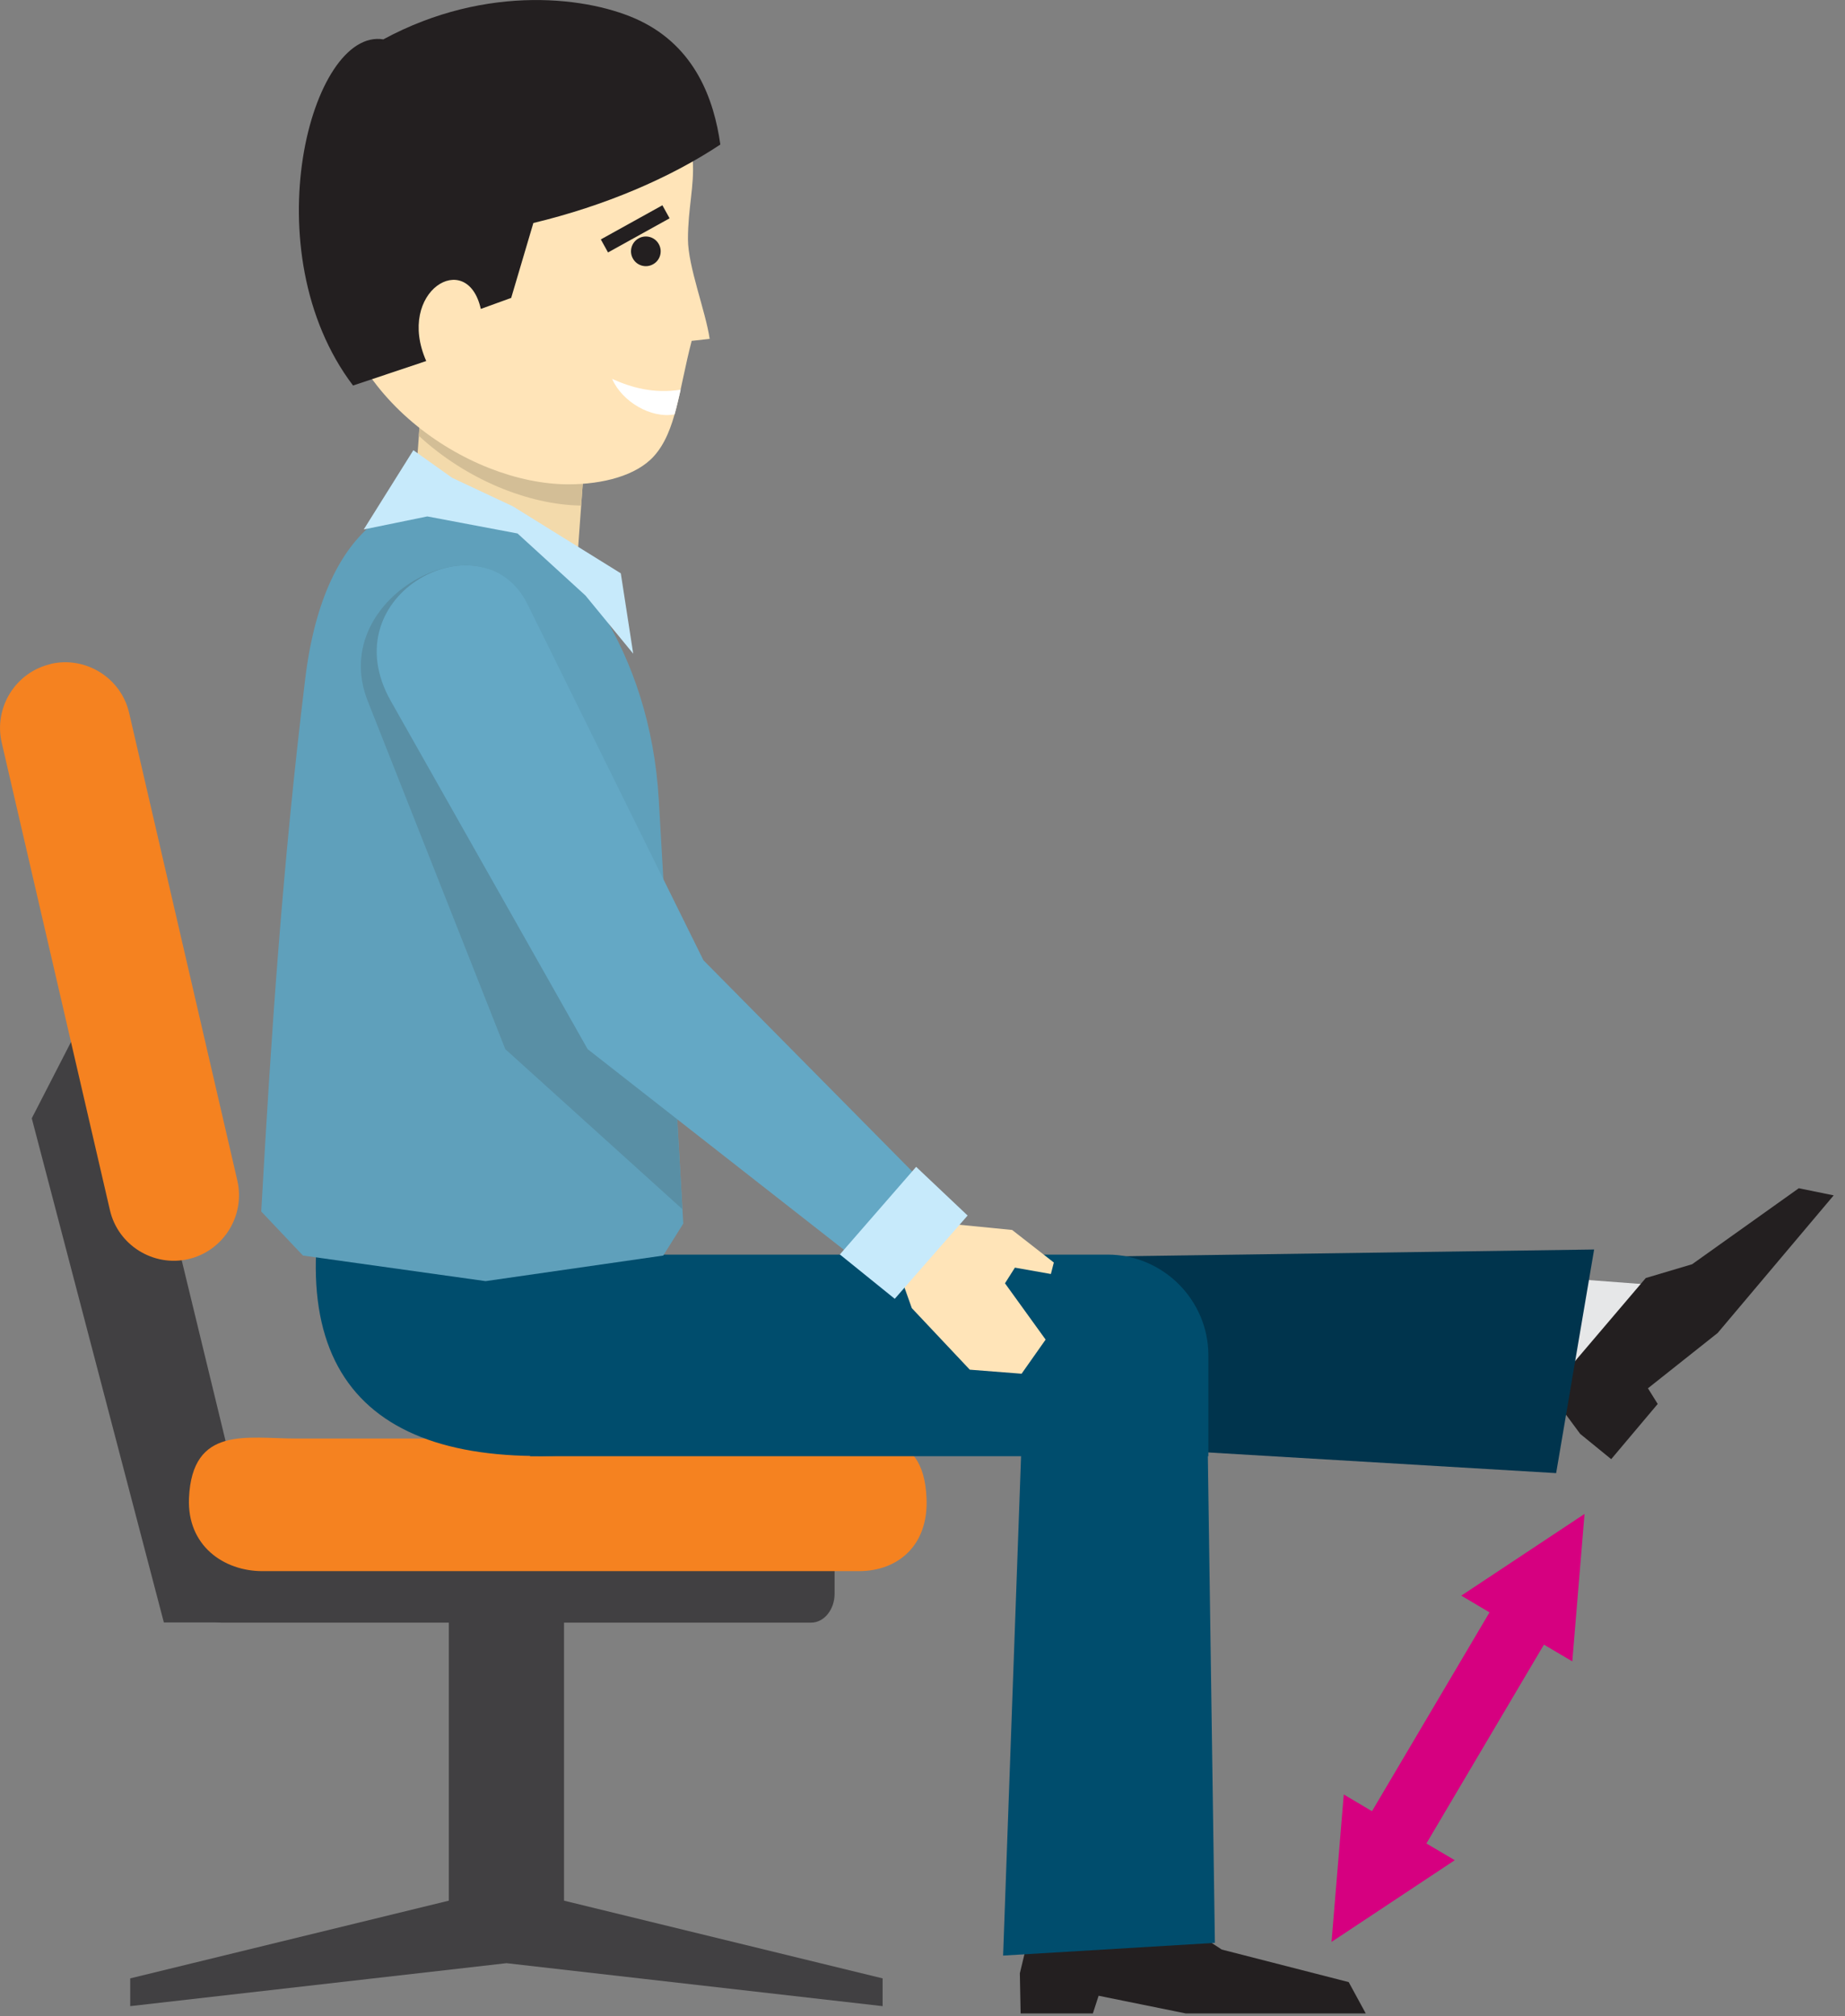
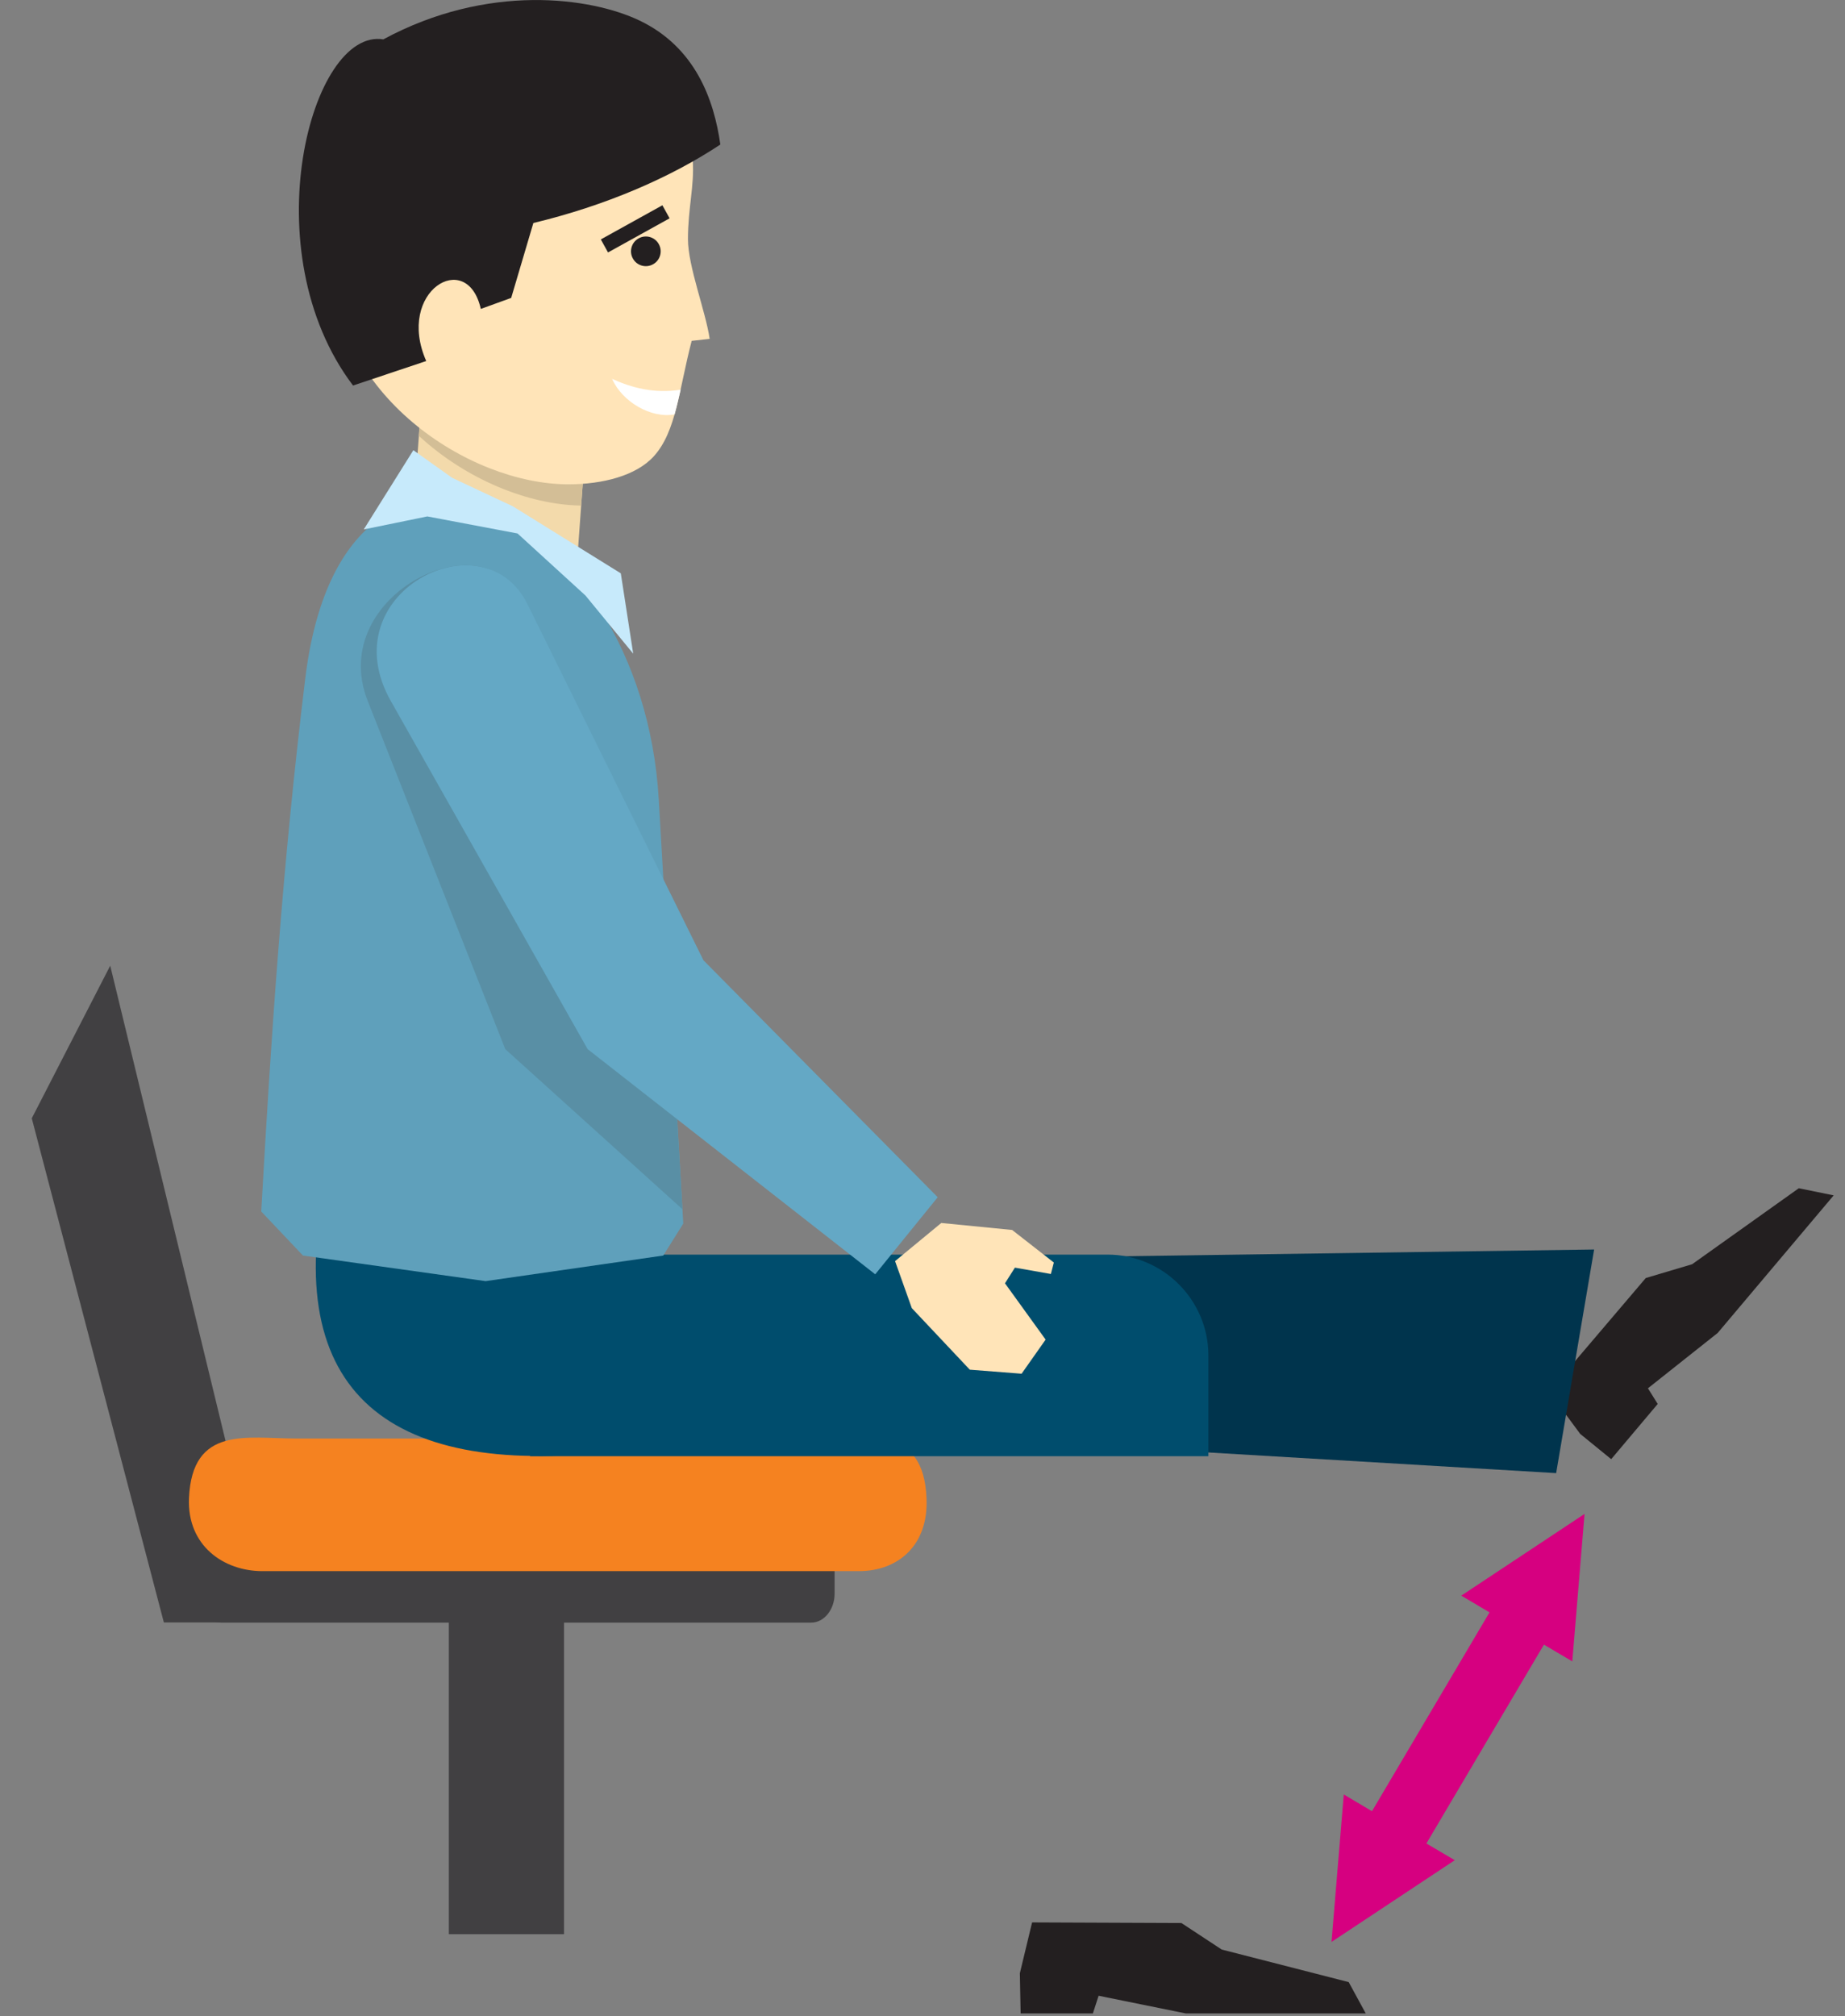
<svg xmlns="http://www.w3.org/2000/svg" width="119" height="130" viewBox="0 0 119 130" fill="none">
  <rect x="0" y="0" width="119" height="130" fill="#808080" stroke="none" />
  <g id="Layer_1" clip-path="url(#clip0_1217_13626)">
-     <path id="Vector" fill-rule="evenodd" clip-rule="evenodd" d="M102.311 90.46L99.471 89.49L99.811 82.34L106.711 82.86L102.311 90.46Z" fill="#E6E7E8" />
    <path id="Vector_2" fill-rule="evenodd" clip-rule="evenodd" d="M106.15 82.41L99.91 89.74L101.92 92.46L103.92 94.09L106.92 90.53L106.29 89.52L110.79 85.95L118.27 77.08L116.02 76.62L109.14 81.52L106.15 82.41Z" fill="#231F20" />
    <path id="Vector_3" fill-rule="evenodd" clip-rule="evenodd" d="M66.529 81.09V92.98L100.369 94.99L102.819 80.57L66.529 81.09Z" fill="#00344D" />
    <g id="Group">
      <path id="Vector_4" fill-rule="evenodd" clip-rule="evenodd" d="M10.569 104.62H17.389L7.109 62.27L2.049 72.11L10.569 104.62Z" fill="#414042" />
      <path id="Vector_5" d="M36.379 99.98H28.949V124.72H36.379V99.98Z" fill="#414042" />
      <path id="Vector_6" fill-rule="evenodd" clip-rule="evenodd" d="M14.25 96.89H52.32C53.15 96.89 53.83 97.72 53.83 98.75V102.77C53.83 103.79 53.15 104.63 52.32 104.63H14.25C13.42 104.63 12.74 103.8 12.74 102.77V98.75C12.74 97.73 13.42 96.89 14.25 96.89Z" fill="#414042" />
      <path id="Vector_7" fill-rule="evenodd" clip-rule="evenodd" d="M36.169 101.31H16.929C14.429 101.31 12.059 99.67 12.189 96.6C12.399 91.91 15.919 92.76 19.099 92.76H52.849C56.039 92.76 59.559 91.91 59.759 96.6C59.899 99.67 57.899 101.31 55.399 101.31H36.159H36.169Z" fill="#F58220" />
-       <path id="Vector_8" fill-rule="evenodd" clip-rule="evenodd" d="M8.398 127.57V129.36L32.668 126.59L56.928 129.36V127.57L32.858 121.7V121.63H32.468V121.7L8.398 127.57Z" fill="#414042" />
-       <path id="Vector_9" fill-rule="evenodd" clip-rule="evenodd" d="M3.269 42.81C5.529 42.29 7.809 43.71 8.329 45.97L15.309 76.13C15.829 78.39 14.409 80.67 12.149 81.19C9.889 81.71 7.609 80.29 7.089 78.03L0.109 47.88C-0.411 45.62 1.009 43.34 3.269 42.82V42.81Z" fill="#F58220" />
    </g>
    <path id="Vector_10" fill-rule="evenodd" clip-rule="evenodd" d="M38.009 25.42L37.059 38.45C36.849 41.39 26.029 41.53 26.249 38.63L27.199 25.6C27.439 22.3 38.249 22.12 38.009 25.42Z" fill="#F3DAAB" />
    <path id="Vector_11" fill-rule="evenodd" clip-rule="evenodd" d="M38.01 25.42L37.48 32.6C34.06 32.55 30.04 30.9 27.01 28.1L27.19 25.61C27.21 25.4 27.26 25.2 27.36 25.02V25H27.37L27.4 24.94V24.92H27.41L27.44 24.88V24.86L27.46 24.85L27.5 24.8C27.5 24.8 27.54 24.75 27.56 24.72C27.73 24.49 27.96 24.3 28.24 24.13C31 22.37 38.19 22.74 37.99 25.44L38.01 25.42Z" fill="#D3BE96" />
    <g id="Group_2">
      <path id="Vector_12" fill-rule="evenodd" clip-rule="evenodd" d="M33.162 1.45C21.472 1.45 21.432 8.35 21.432 16.86C21.432 25.37 30.182 31.23 36.662 31.23C38.882 31.23 41.042 30.67 42.172 29.42C43.622 27.82 43.782 25.16 44.612 21.98L45.772 21.85C45.522 20.1 44.372 17.18 44.372 15.42C44.372 13.42 44.792 11.99 44.682 10.36C44.322 5.04 42.112 1.44 33.162 1.44V1.45Z" fill="#FFE4B8" />
      <path id="Vector_13" fill-rule="evenodd" clip-rule="evenodd" d="M43.901 25.13C42.17 25.4 40.711 24.99 39.48 24.43C40.13 25.91 41.99 27 43.511 26.72C43.651 26.22 43.77 25.69 43.901 25.13Z" fill="white" />
      <path id="Vector_14" fill-rule="evenodd" clip-rule="evenodd" d="M24.731 2.54C20.051 1.76 16.221 16.22 22.771 24.86L27.491 23.28C25.511 18.78 30.131 15.99 31.011 19.92L32.971 19.21L34.401 14.38C39.021 13.27 43.221 11.47 46.461 9.32C46.051 6.41 44.841 3.05 41.261 1.33C38.111 -0.18 31.451 -1.1 24.721 2.54H24.731Z" fill="#231F20" />
      <g id="Group_3">
        <path id="Vector_15" d="M42.723 13.237L38.752 15.438L39.217 16.278L43.188 14.077L42.723 13.237Z" fill="#231F20" />
        <path id="Vector_16" fill-rule="evenodd" clip-rule="evenodd" d="M41.191 15.371C41.651 15.111 42.241 15.281 42.491 15.741C42.751 16.201 42.581 16.791 42.121 17.041C41.661 17.301 41.071 17.131 40.821 16.671C40.561 16.211 40.731 15.621 41.191 15.371Z" fill="#231F20" />
      </g>
    </g>
    <path id="Vector_17" fill-rule="evenodd" clip-rule="evenodd" d="M20.701 77.75H42.461V93.16C26.561 95.88 18.591 91.01 20.701 77.75Z" fill="#004D6D" />
    <path id="Vector_18" fill-rule="evenodd" clip-rule="evenodd" d="M34.19 80.9H71.439C75.01 80.9 77.939 83.82 77.939 87.4V93.9H34.19V80.91V80.9Z" fill="#004D6D" />
    <path id="Vector_19" fill-rule="evenodd" clip-rule="evenodd" d="M42.49 51.56L44.07 78.9L42.78 80.96L31.32 82.61L19.54 80.96L16.85 78.12C17.49 66.75 18.21 55.87 19.69 43.74C22.17 23.38 41.39 32.56 42.49 51.56Z" fill="#5FA0BB" />
    <path id="Vector_20" fill-rule="evenodd" clip-rule="evenodd" d="M43.24 64.62L44.011 77.97L32.59 67.65L23.721 45.21C20.971 38.25 31.73 33.2 33.59 38.96L41.031 61.92L43.24 64.62Z" fill="#598FA5" />
    <path id="Vector_21" fill-rule="evenodd" clip-rule="evenodd" d="M40.041 36.97L40.841 42.15L37.761 38.4L33.381 34.4L27.561 33.3L23.461 34.14L26.661 29.03L29.161 30.81L33.081 32.65L40.041 36.97Z" fill="#C7EAFB" />
    <path id="Vector_22" fill-rule="evenodd" clip-rule="evenodd" d="M34.021 38.96L45.371 61.92L60.481 77.2L56.451 82.17L37.901 67.65L25.211 45.21C21.271 38.25 31.171 33.2 34.021 38.96Z" fill="#64A8C5" />
    <path id="Vector_23" fill-rule="evenodd" clip-rule="evenodd" d="M76.199 124L66.569 123.96L65.779 127.24L65.829 129.83H70.489L70.859 128.69L76.479 129.83H88.089L86.989 127.81L78.799 125.71L76.199 124Z" fill="#231F20" />
-     <path id="Vector_24" fill-rule="evenodd" clip-rule="evenodd" d="M77.859 90.8H65.969L64.699 126.1L78.359 125.28L77.859 90.8Z" fill="#004D6D" />
    <path id="Vector_25" fill-rule="evenodd" clip-rule="evenodd" d="M60.711 78.86L65.281 79.31L67.971 81.41L67.781 82.15L65.46 81.74L64.82 82.75L67.441 86.38L65.891 88.58L62.55 88.32L58.81 84.35L57.73 81.32L60.711 78.86Z" fill="#FFE4B8" />
-     <path id="Vector_26" fill-rule="evenodd" clip-rule="evenodd" d="M59.09 75.24L54.17 80.89L57.71 83.75L62.41 78.38L59.09 75.24Z" fill="#C7EAFB" />
    <path id="Vector_27" fill-rule="evenodd" clip-rule="evenodd" d="M95.791 112.46L99.581 106.05L101.411 107.13L102.201 97.62L94.251 102.89L96.071 103.97L92.281 110.38L88.491 116.79L86.671 115.71L85.881 125.22L93.831 119.95L92.001 118.87L95.791 112.46Z" fill="#D60080" />
  </g>
  <defs>
    <clipPath id="clip0_1217_13626">
      <rect width="118.27" height="129.83" fill="white" />
    </clipPath>
  </defs>
</svg>